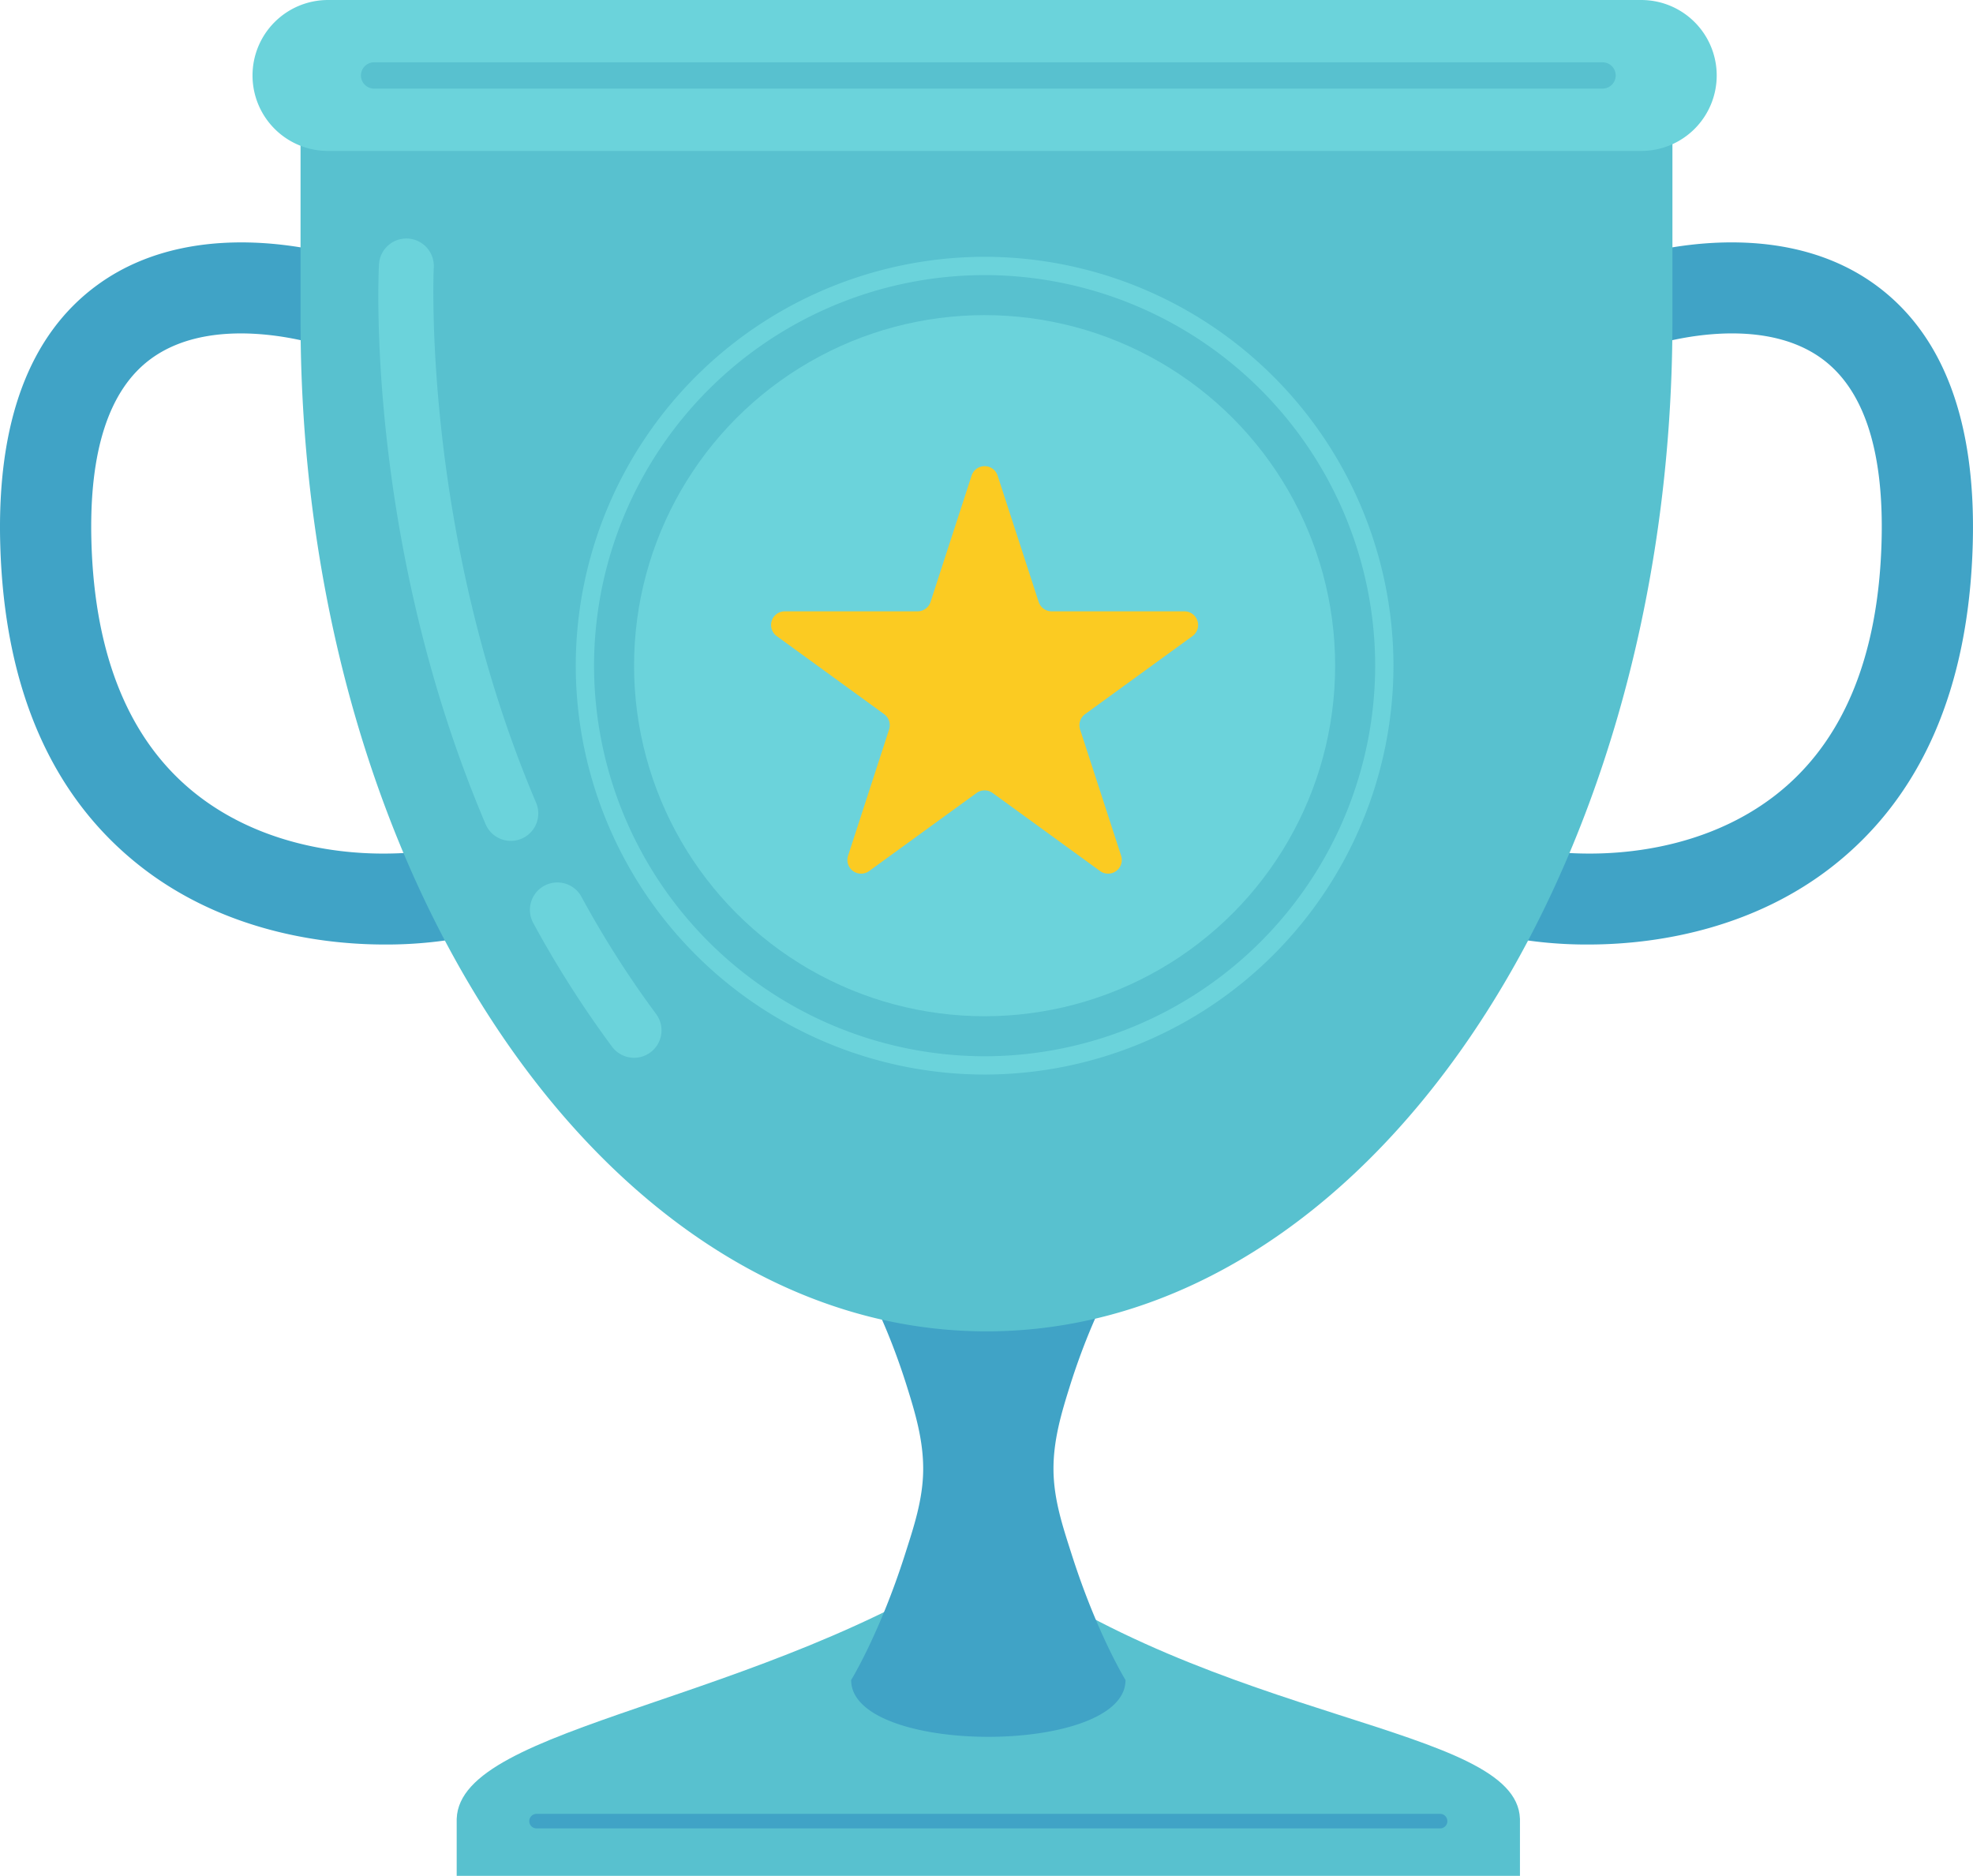
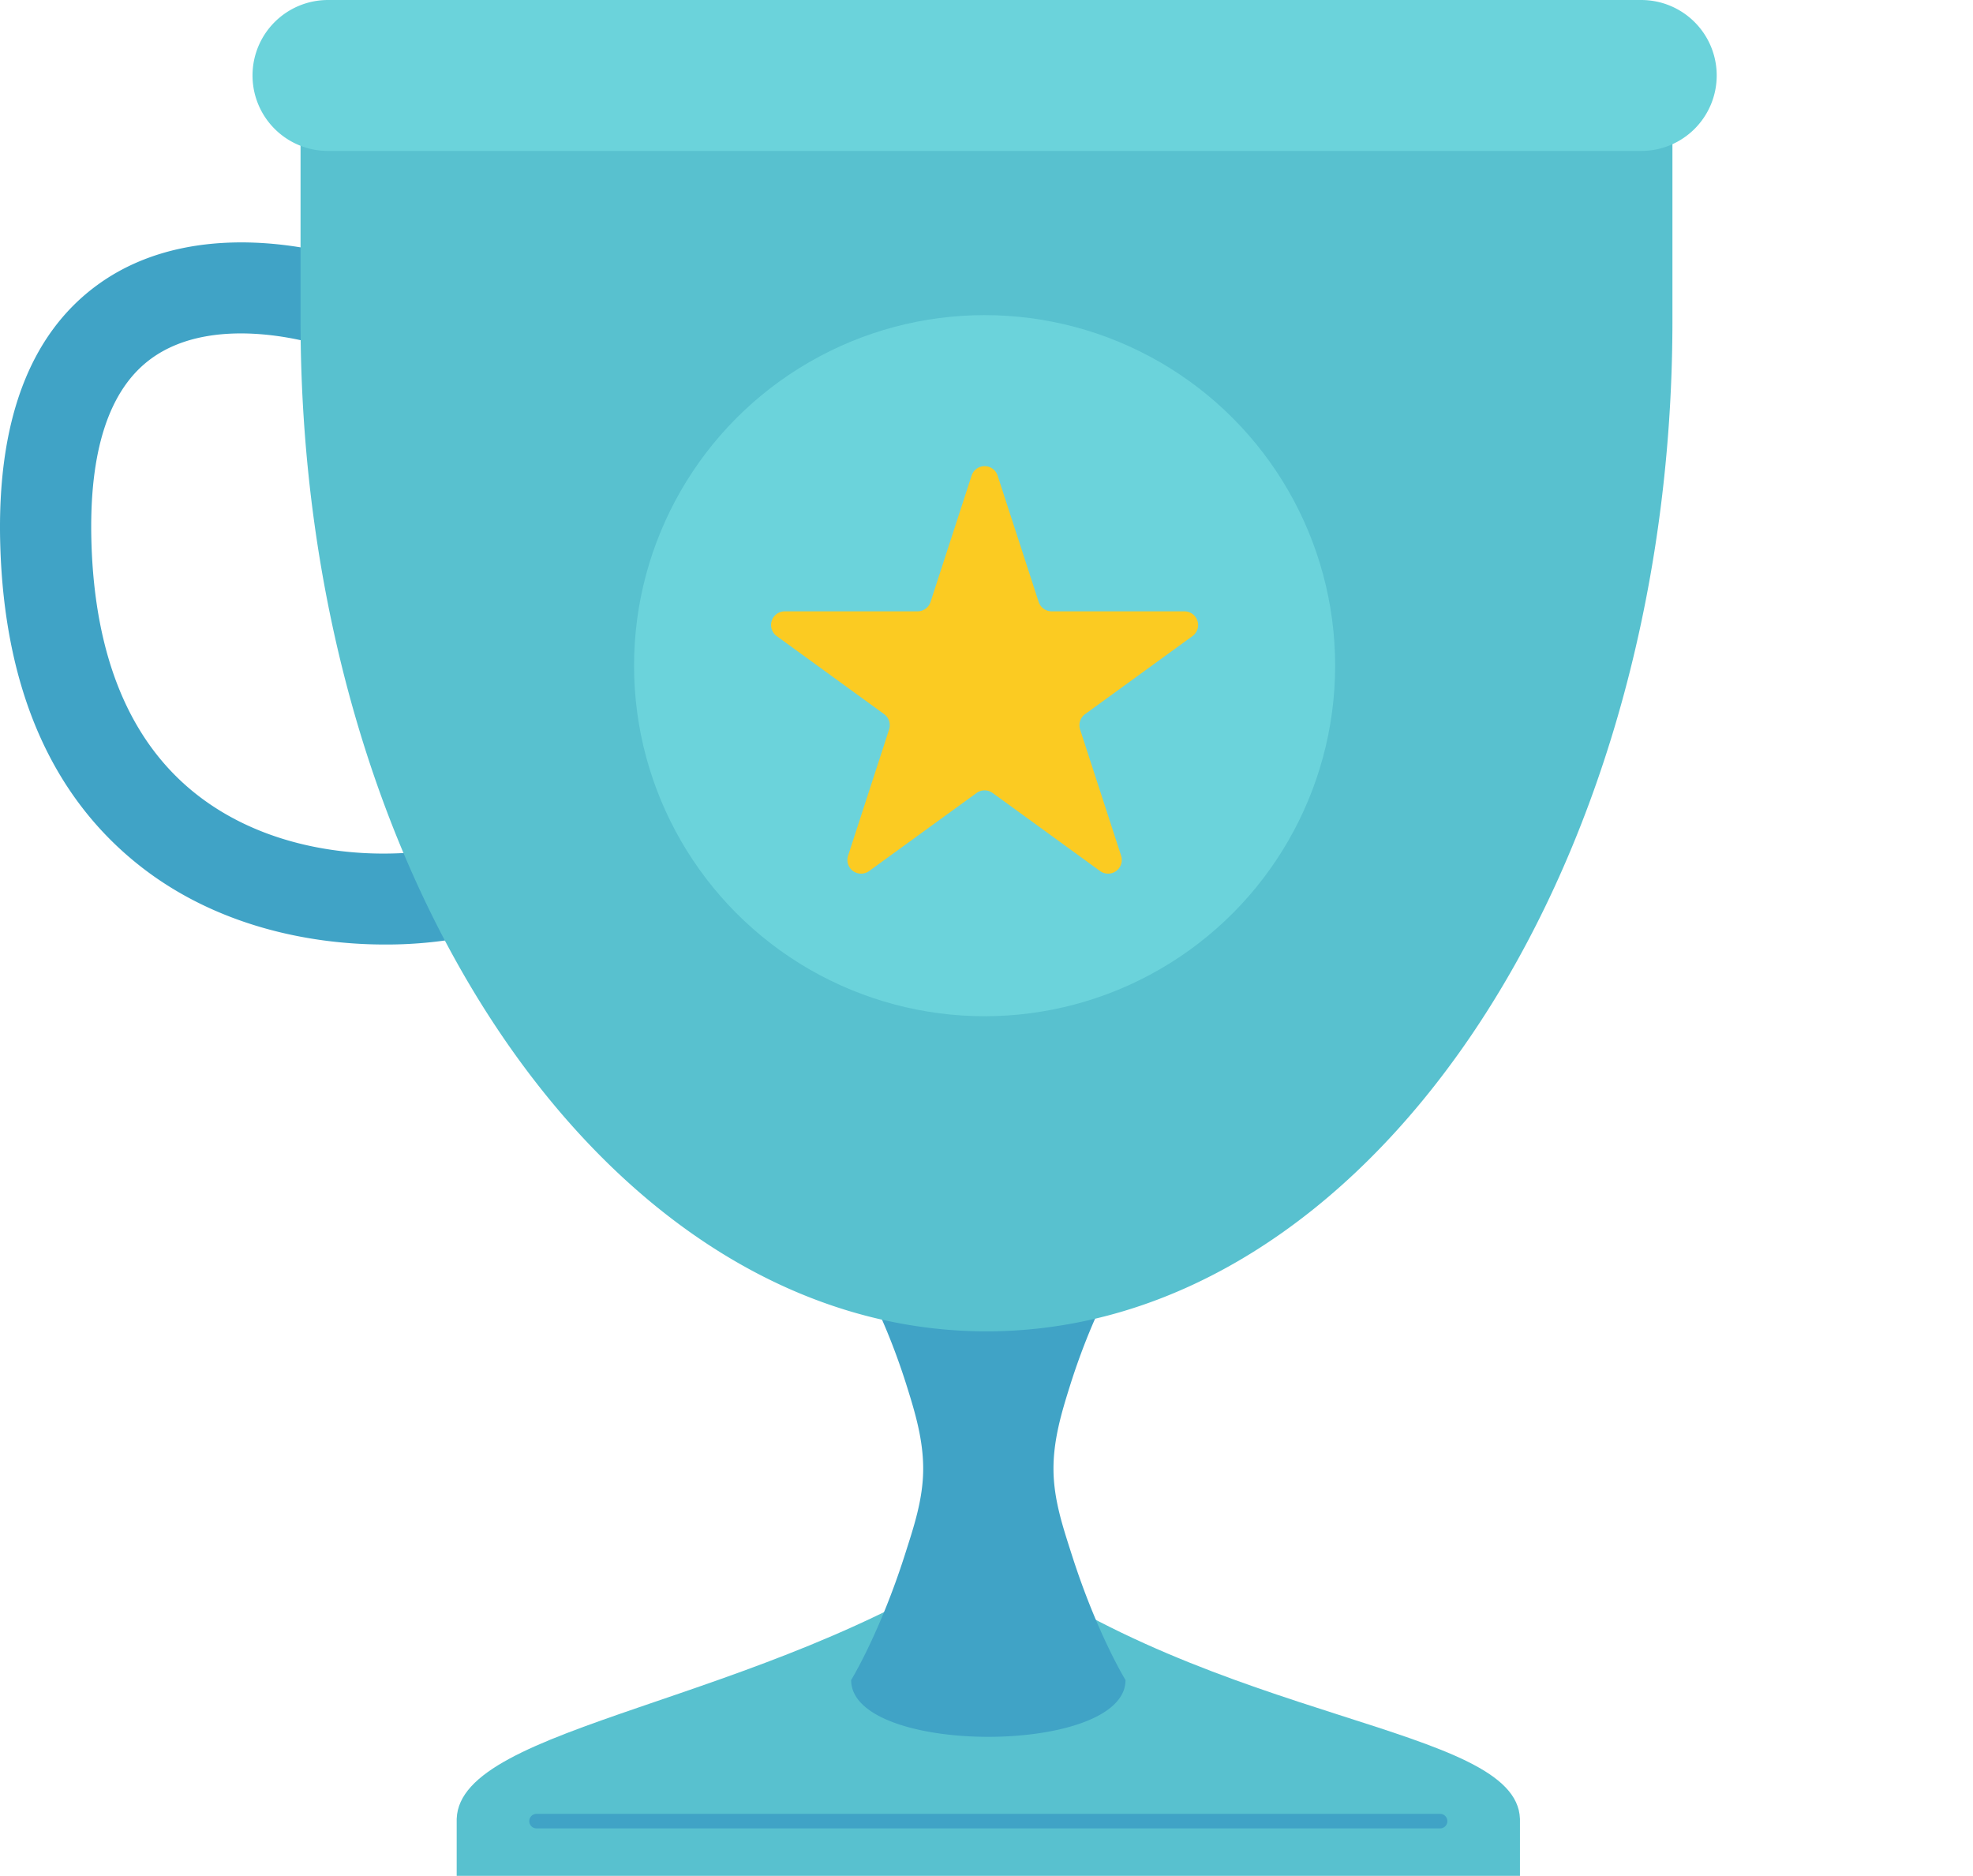
<svg xmlns="http://www.w3.org/2000/svg" width="480.301" height="456.629" viewBox="0 0 480.301 456.629">
  <g id="Group_1099" data-name="Group 1099" transform="translate(1165.314 -2360.893)">
    <g id="Group_1084" data-name="Group 1084" transform="translate(-1054.14 2738.869)">
      <path id="Path_11629" data-name="Path 11629" d="M-1015.109,2936.283c.806-22.923,74.24-27.744,129.411-64.735,55.523,41.712,128.61,41.866,129.414,64.735h.007V2950.2h-258.838v-13.918Z" transform="translate(1015.116 -2871.547)" fill="#58c1cf" fill-rule="evenodd" />
      <g id="Group_1083" data-name="Group 1083" transform="translate(17.671 63.567)">
        <path id="Path_11630" data-name="Path 11630" d="M-769.517,2960.967H-989.473a1.769,1.769,0,0,1-1.769-1.769,1.769,1.769,0,0,1,1.769-1.77h219.956a1.77,1.77,0,0,1,1.77,1.77A1.769,1.769,0,0,1-769.517,2960.967Z" transform="translate(991.242 -2957.428)" fill="#40a3c6" />
      </g>
    </g>
    <g id="Group_1085" data-name="Group 1085" transform="translate(-958.117 2634.242)">
      <path id="Path_11631" data-name="Path 11631" d="M-885.387,2763.59s7.4,11.079,13.552,30.667c2.01,6.4,4.057,13.189,3.987,20.445-.071,7.312-2.351,14-4.4,20.443-6.172,19.37-13.136,30.667-13.136,30.667,0,18.433,66.792,18.433,66.792,0,0,0-6.962-11.3-13.134-30.667-2.055-6.446-4.332-13.131-4.4-20.443-.072-7.256,1.977-14.042,3.987-20.445,6.154-19.588,13.55-30.667,13.55-30.667a33.411,33.411,0,0,0-33.4-33.4A33.412,33.412,0,0,0-885.387,2763.59Z" transform="translate(885.387 -2730.194)" fill="#40a3c6" fill-rule="evenodd" />
    </g>
    <g id="Group_1087" data-name="Group 1087" transform="translate(-1165.314 2419.898)">
      <path id="Path_11632" data-name="Path 11632" d="M-1071.594,2611.527c-19.1,0-41.274-4.863-59.214-18.792-21.864-16.976-33.452-43.417-34.445-78.59-.843-29.88,7.126-51.145,23.688-63.2,25.692-18.707,61.323-6.406,62.827-5.873a11.1,11.1,0,0,1,6.759,14.172,11.1,11.1,0,0,1-14.143,6.77c-.382-.131-26.312-8.889-42.442,2.931-10.24,7.505-15.117,22.5-14.493,44.575.8,28.218,9.5,48.969,25.866,61.676,19.554,15.183,46.213,16.114,63.1,12.3a11.1,11.1,0,0,1,13.277,8.383,11.1,11.1,0,0,1-8.383,13.277A103,103,0,0,1-1071.594,2611.527Z" transform="translate(1165.314 -2440.61)" fill="#40a3c6" />
      <g id="Group_1086" data-name="Group 1086" transform="translate(355.525 0.001)">
-         <path id="Path_11633" data-name="Path 11633" d="M-653.936,2611.527a102.947,102.947,0,0,1-22.4-2.373,11.1,11.1,0,0,1-8.383-13.277,11.1,11.1,0,0,1,13.277-8.383c16.886,3.816,43.545,2.884,63.1-12.3,16.368-12.708,25.07-33.459,25.866-61.676.622-22.074-4.253-37.07-14.494-44.576-16.168-11.848-42.183-3.021-42.444-2.93a11.118,11.118,0,0,1-14.135-6.809,11.088,11.088,0,0,1,6.754-14.134c1.5-.532,37.136-12.833,62.827,5.873,16.562,12.058,24.532,33.322,23.688,63.2-.993,35.172-12.582,61.614-34.445,78.589C-612.66,2606.663-634.834,2611.526-653.936,2611.527Z" transform="translate(684.992 -2440.611)" fill="#40a3c6" />
-       </g>
+         </g>
    </g>
    <g id="Group_1095" data-name="Group 1095" transform="translate(-1092.149 2360.893)">
      <g id="Group_1089" data-name="Group 1089">
        <g id="Group_1088" data-name="Group 1088">
          <path id="Path_11634" data-name="Path 11634" d="M-1066.466,2438.893V2394.2a33.308,33.308,0,0,1,33.307-33.307h267.349a33.3,33.3,0,0,1,23.551,9.756A33.307,33.307,0,0,1-732.5,2394.2v45.488c-.3,135.465-75.006,245.292-166.982,245.292C-991.643,2684.983-1066.466,2574.714-1066.466,2438.893Z" transform="translate(1066.466 -2360.893)" fill="#58c1cf" fill-rule="evenodd" />
        </g>
      </g>
      <g id="Group_1093" data-name="Group 1093" transform="translate(66.994 62.514)">
        <g id="Group_1090" data-name="Group 1090" transform="translate(14.195 14.196)">
          <circle id="Ellipse_794" data-name="Ellipse 794" cx="85.334" cy="85.334" r="85.334" fill="#6bd3db" />
        </g>
        <g id="Group_1091" data-name="Group 1091">
-           <path id="Path_11635" data-name="Path 11635" d="M-876.424,2644.412a99.643,99.643,0,0,1-99.531-99.531,99.643,99.643,0,0,1,99.531-99.531,99.643,99.643,0,0,1,99.53,99.531A99.643,99.643,0,0,1-876.424,2644.412Zm0-194.609a95.186,95.186,0,0,0-95.079,95.079,95.186,95.186,0,0,0,95.079,95.078,95.186,95.186,0,0,0,95.078-95.078A95.186,95.186,0,0,0-876.424,2449.8Z" transform="translate(975.955 -2445.351)" fill="#6bd3db" />
-         </g>
+           </g>
        <g id="Group_1092" data-name="Group 1092" transform="translate(47.549 50.961)">
          <path id="Path_11636" data-name="Path 11636" d="M-862.9,2516.5a3.329,3.329,0,0,1,3.166-2.3,3.332,3.332,0,0,1,3.169,2.3c3.268,10.058,8.139,25.054,9.989,30.743a3.326,3.326,0,0,0,3.167,2.3h32.323a3.334,3.334,0,0,1,3.169,2.3,3.33,3.33,0,0,1-1.21,3.725l-26.151,19a3.332,3.332,0,0,0-1.211,3.724c1.85,5.691,6.722,20.685,9.989,30.743a3.329,3.329,0,0,1-1.21,3.725,3.329,3.329,0,0,1-3.916,0c-8.554-6.217-21.31-15.484-26.151-19a3.328,3.328,0,0,0-3.915,0c-4.84,3.516-17.6,12.783-26.151,19a3.332,3.332,0,0,1-3.918,0,3.333,3.333,0,0,1-1.208-3.725c3.267-10.058,8.139-25.052,9.987-30.743a3.332,3.332,0,0,0-1.208-3.724l-26.151-19a3.33,3.33,0,0,1-1.211-3.725,3.332,3.332,0,0,1,3.167-2.3h32.326a3.327,3.327,0,0,0,3.167-2.3C-871.041,2541.554-866.169,2526.558-862.9,2516.5Z" transform="translate(911.715 -2514.201)" fill="#fbcb22" fill-rule="evenodd" />
        </g>
      </g>
      <g id="Group_1094" data-name="Group 1094" transform="translate(18.934 58.06)">
-         <path id="Path_11637" data-name="Path 11637" d="M-1008.623,2585.967a6.681,6.681,0,0,1-6.15-4.069c-29.139-68.558-26.1-133.5-25.958-136.235a6.677,6.677,0,0,1,7.021-6.32,6.68,6.68,0,0,1,6.32,7.021c-.042.839-2.928,64.808,24.911,130.309a6.678,6.678,0,0,1-3.534,8.759A6.646,6.646,0,0,1-1008.623,2585.967Z" transform="translate(1040.886 -2439.333)" fill="#6bd3db" />
-         <path id="Path_11638" data-name="Path 11638" d="M-965.669,2693.794a6.67,6.67,0,0,1-5.368-2.7,254.29,254.29,0,0,1-19.184-30.114,6.68,6.68,0,0,1,2.679-9.058,6.68,6.68,0,0,1,9.058,2.68,240.644,240.644,0,0,0,18.171,28.526,6.68,6.68,0,0,1-1.38,9.345A6.641,6.641,0,0,1-965.669,2693.794Z" transform="translate(1027.933 -2494.358)" fill="#6bd3db" />
-       </g>
+         </g>
    </g>
    <g id="Group_1098" data-name="Group 1098" transform="translate(-1103.844 2360.894)">
      <g id="Group_1096" data-name="Group 1096">
        <path id="Path_11639" data-name="Path 11639" d="M-725.826,2379.261a18.367,18.367,0,0,0-18.368-18.367h-319.7a18.369,18.369,0,0,0-18.369,18.367v.009a18.369,18.369,0,0,0,18.369,18.367h319.7a18.367,18.367,0,0,0,18.368-18.367Z" transform="translate(1082.266 -2360.894)" fill="#6bd3db" fill-rule="evenodd" />
      </g>
      <g id="Group_1097" data-name="Group 1097" transform="translate(26.402 15.173)">
-         <path id="Path_11640" data-name="Path 11640" d="M-744.346,2387.788H-1043.4a3.2,3.2,0,0,1-3.2-3.2,3.2,3.2,0,0,1,3.2-3.2h299.052a3.2,3.2,0,0,1,3.2,3.2A3.2,3.2,0,0,1-744.346,2387.788Z" transform="translate(1046.596 -2381.393)" fill="#58c1cf" />
-       </g>
+         </g>
    </g>
  </g>
</svg>